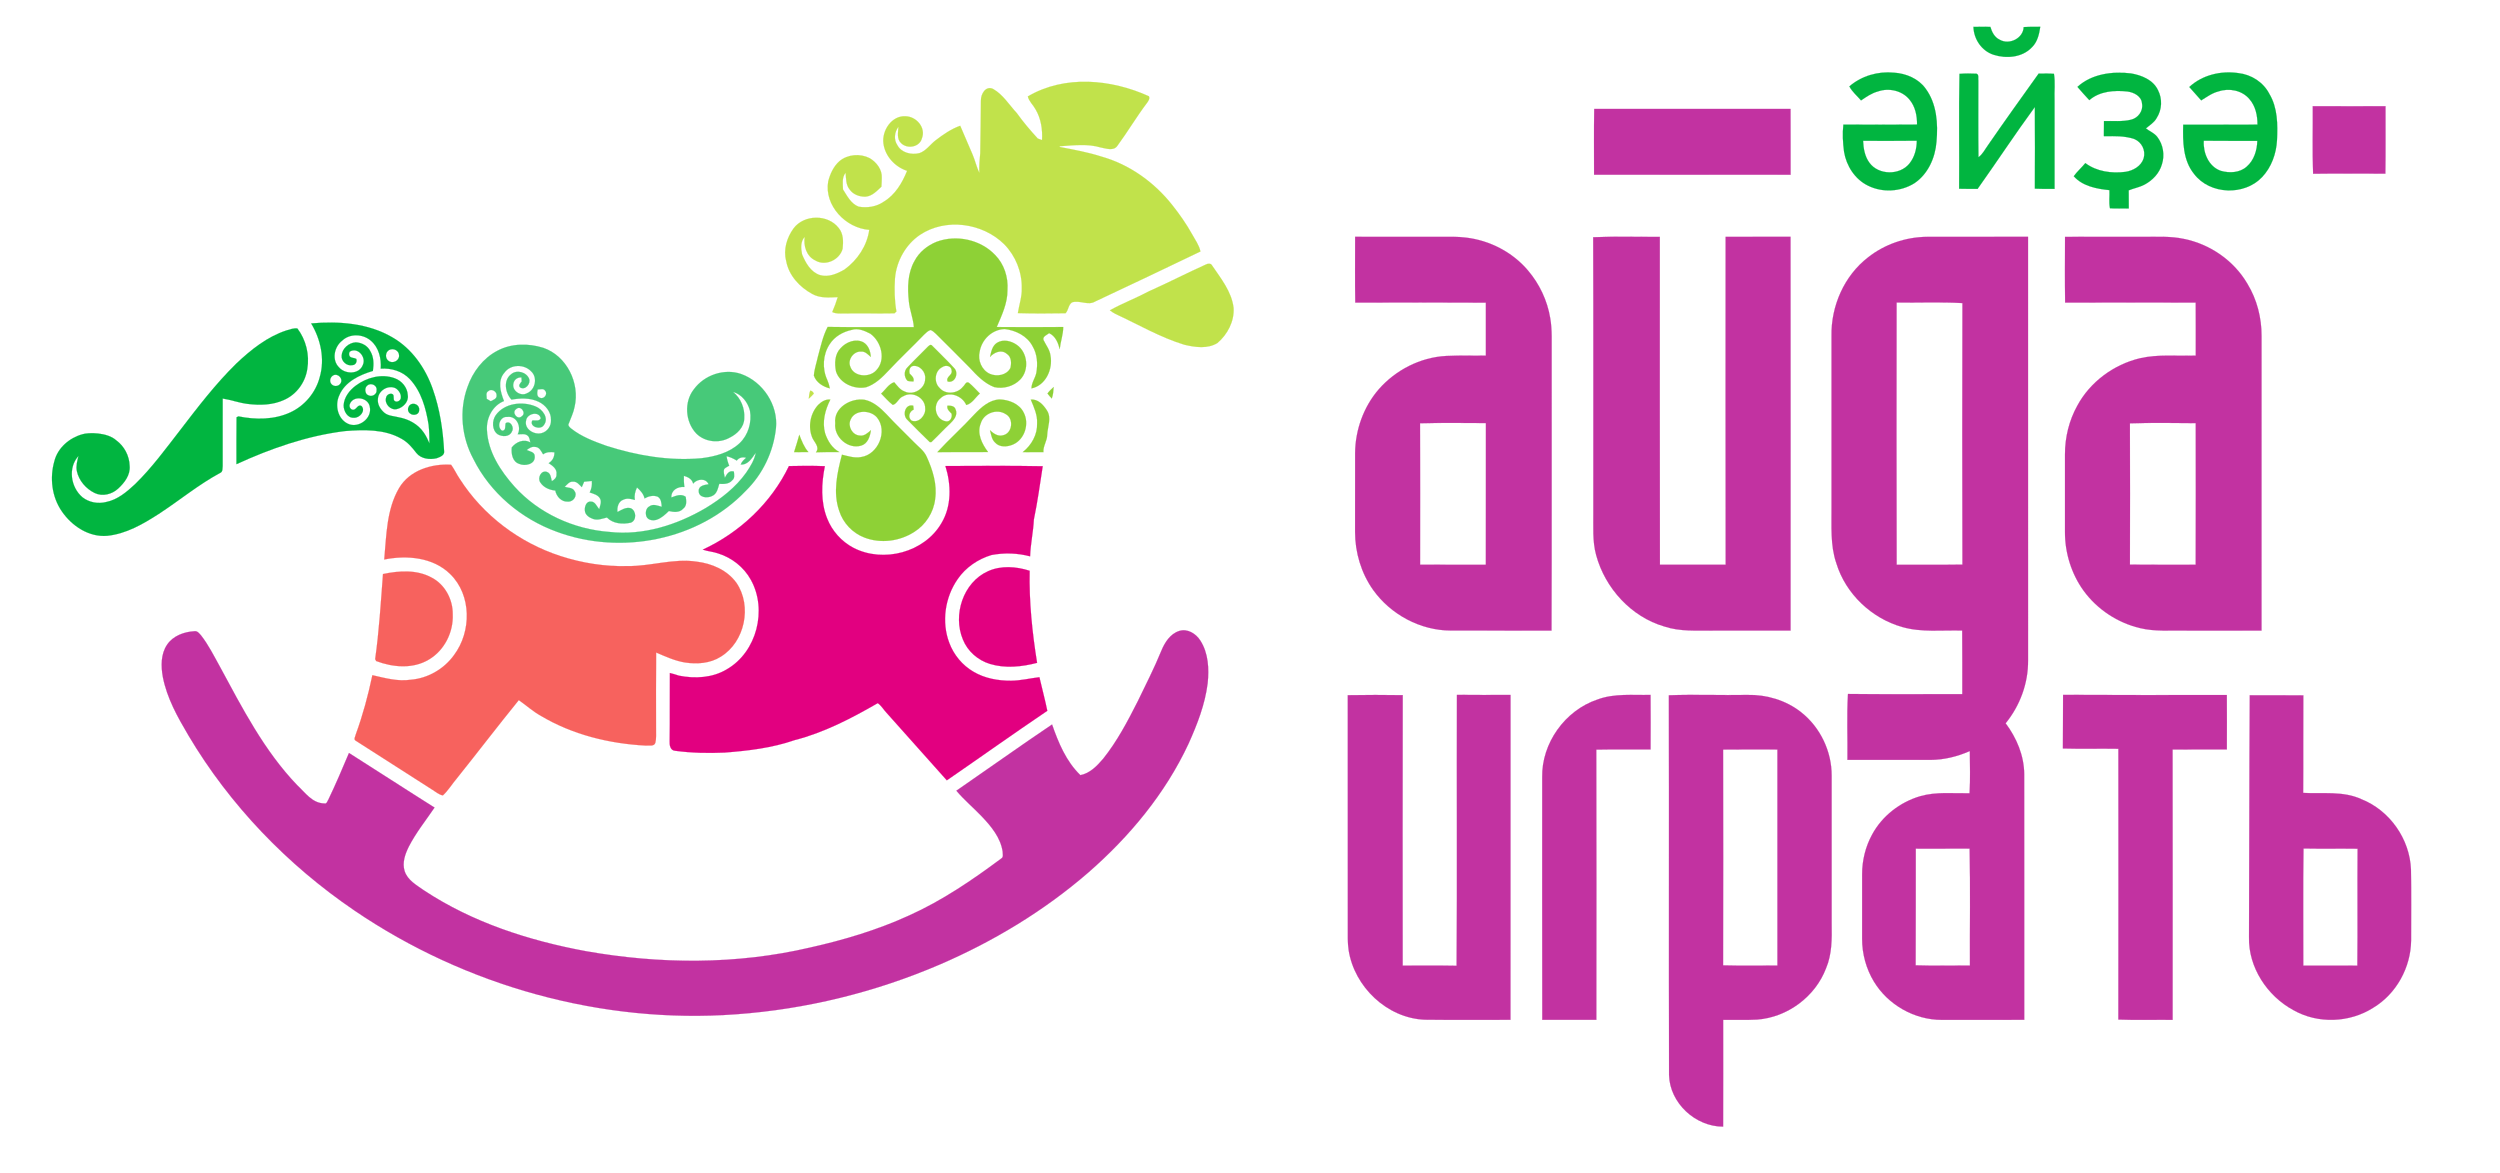
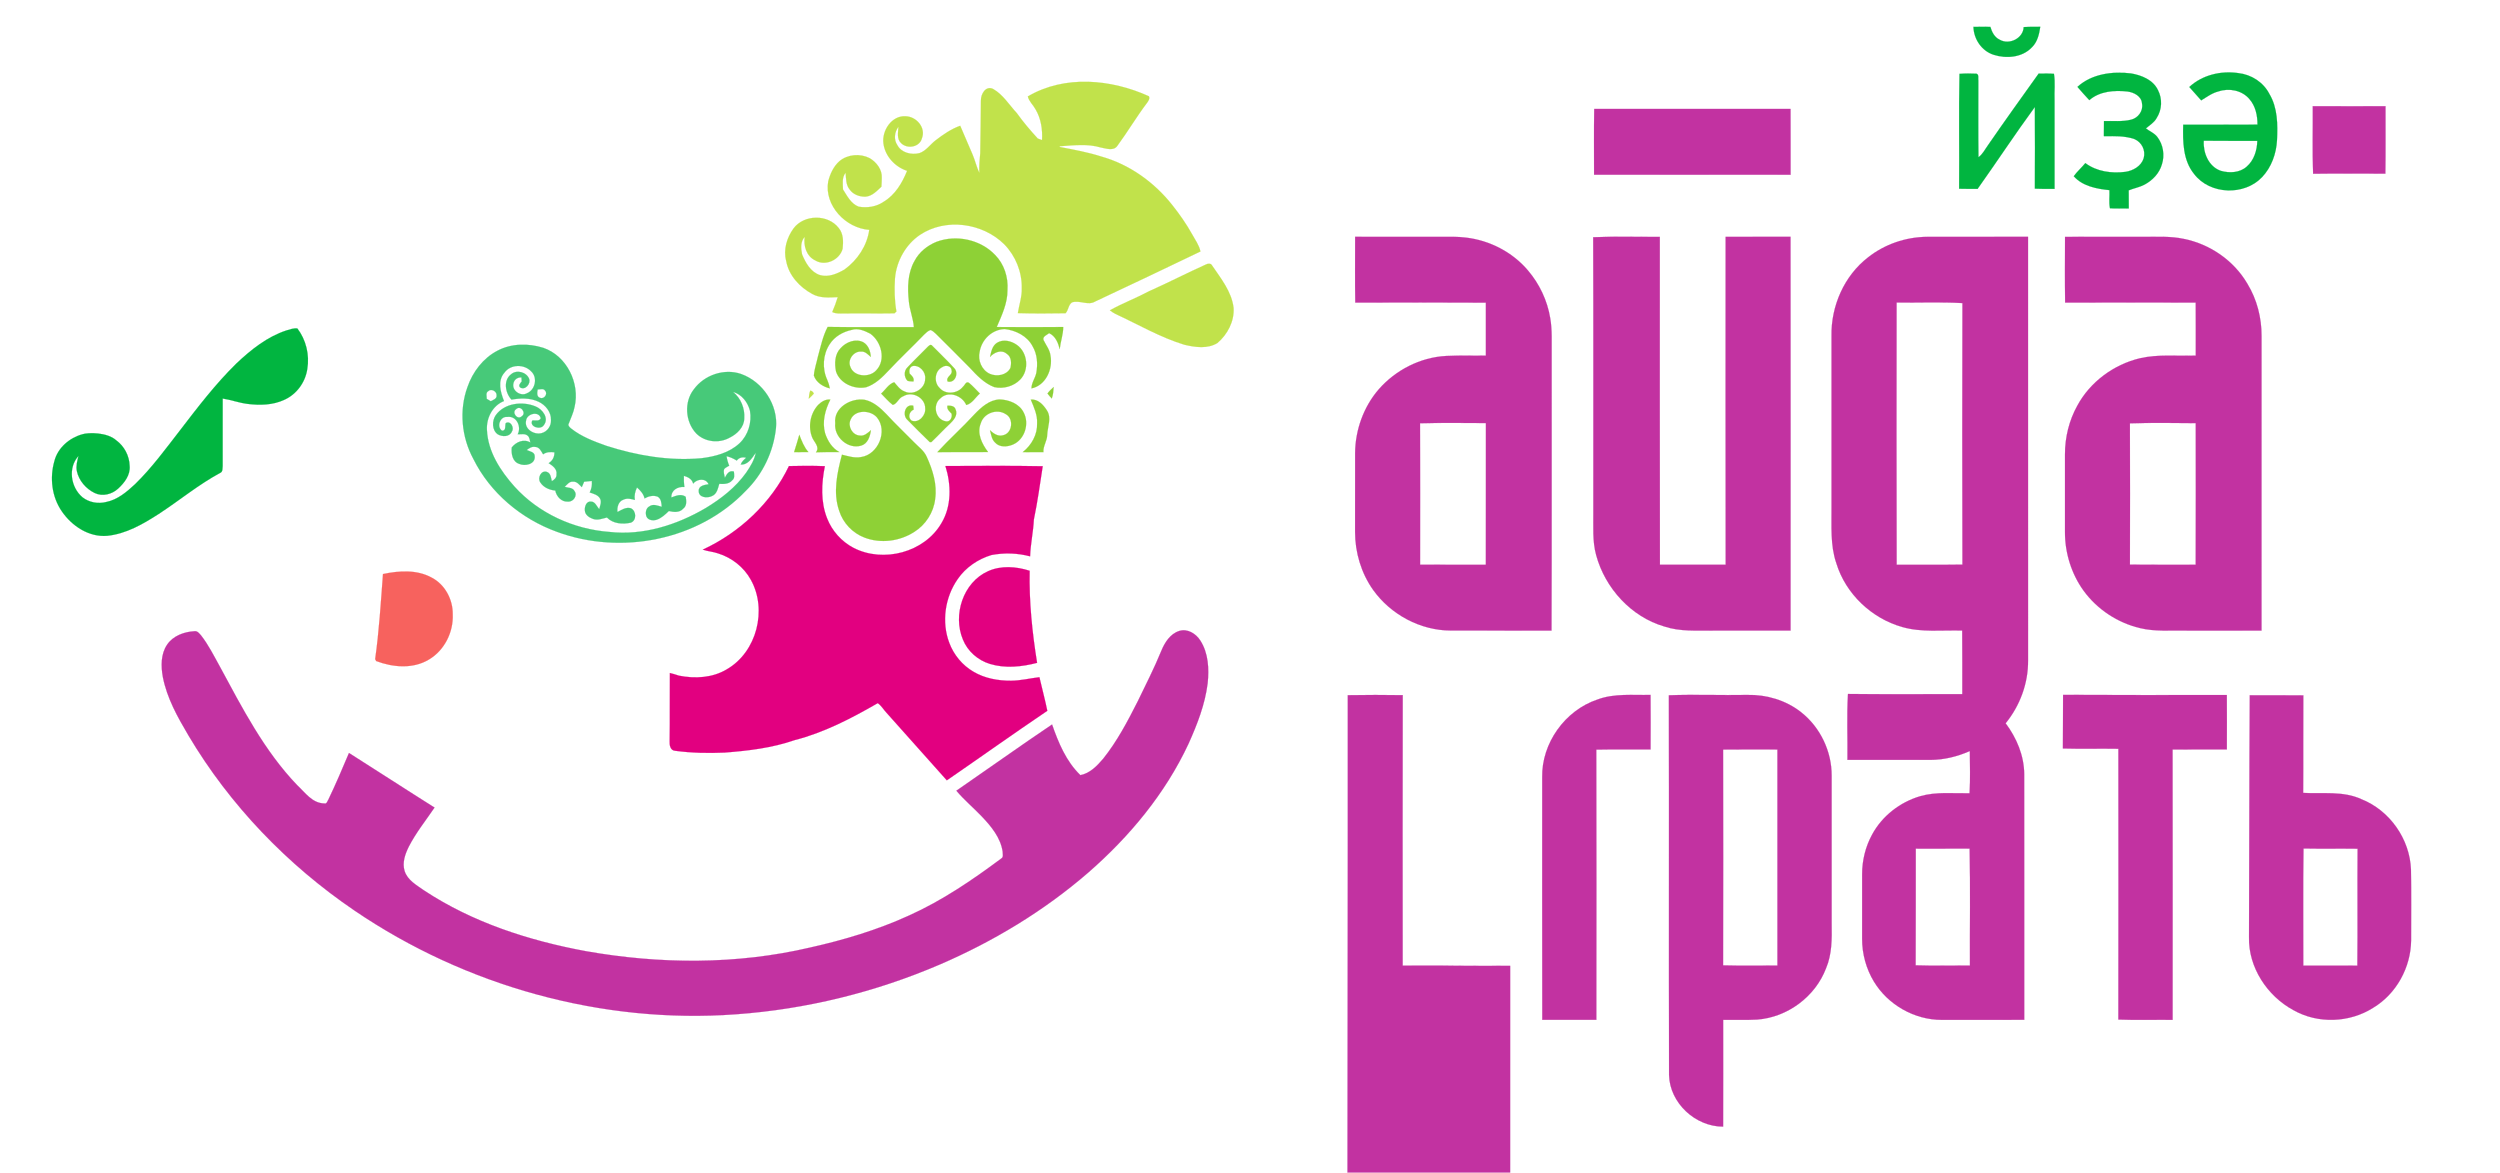
<svg xmlns="http://www.w3.org/2000/svg" version="1.1" id="Layer_1" x="0px" y="0px" width="1518px" height="712px" viewBox="0 0 1518 712" style="enable-background:new 0 0 1518 712;" xml:space="preserve">
  <style type="text/css">
	.st0{fill:#C1E24B;stroke:#C1E24B;stroke-width:0.094;stroke-miterlimit:10.43;}
	.st1{fill:#8ED136;stroke:#8ED136;stroke-width:0.094;stroke-miterlimit:10.43;}
	.st2{fill:#01B540;stroke:#01B540;stroke-width:0.094;stroke-miterlimit:10.43;}
	.st3{fill:#47C979;stroke:#47C979;stroke-width:0.094;stroke-miterlimit:10.43;}
	.st4{fill:#F7625E;stroke:#F7625E;stroke-width:0.094;stroke-miterlimit:10.43;}
	.st5{fill:#C232A1;stroke:#C232A1;stroke-width:0.094;stroke-miterlimit:10.43;}
	.st6{fill:#E20080;stroke:#E20080;stroke-width:0.094;stroke-miterlimit:10.43;}
</style>
  <path class="st0" d="M624.1,58.56c22.36-13.19,50.62-10.49,73.5-0.12  c0.76,1.34-0.31,2.9-1.11,3.99c-6.39,8.45-11.78,17.6-18.05,26.13  c-2.3,3.32-6.87,1.56-10.1,0.98c-8.11-2.41-16.6-1.28-24.87-0.73  c-0.01,0.11-0.01,0.33-0.01,0.44c8.51,1.62,17.07,3.18,25.34,5.83  c16.98,4.77,31.95,15.51,42.85,29.25c4.48,5.65,8.67,11.56,12.17,17.88  c1.85,3.41,4.28,6.61,5.09,10.49c-21.25,10.2-42.53,20.36-63.89,30.35  c-4.36,2.68-9.4-0.96-14.09,0.54c-2.33,1.53-2.13,4.81-3.96,6.61  c-9.64,0.15-19.3,0.24-28.93-0.07c0.79-5.05,2.56-9.97,2.38-15.15  c0.2-9.88-3.76-19.64-10.67-26.69c-13.18-13-35.55-16.12-51.17-5.67  c-8.71,5.9-14.28,15.98-15.16,26.4c-0.44,6.72-0.29,13.49,0.88,20.13  C544,189.43,543.41,189.97,543.11,190.25c-10.38,0.19-20.77-0.06-31.15,0.09  c-2.23,0.02-4.56,0.18-6.61-0.87c1.26-2.96,2.42-5.97,3.34-9.05  c-5.21,0.23-10.79,0.73-15.52-1.95c-7.65-4.14-14.29-11.32-15.81-20.12  c-1.79-6.77,0.45-14.13,4.5-19.67c6.39-8.53,20.89-8.69,27.4-0.22  c2.92,3.48,2.82,8.3,2.38,12.56c-1.76,6.78-10.51,10.87-16.66,7.07  c-5.3-2.49-7.18-8.81-6.35-14.26c-2.67,2.84-2.33,7.01-1.64,10.54  c2.11,5.17,5.22,10.81,10.87,12.66c5.22,1.53,10.53-0.82,14.98-3.41  c7.82-5.69,13.66-14.38,14.98-24.07  c-14.22-0.95-27.46-14.77-24.93-29.39c1.17-4.55,3.23-9.12,6.81-12.28  c5-4.21,12.54-4.79,18.31-1.87c4.16,2.43,7.69,6.93,7.39,11.97  c0,1.8-0.11,3.6-0.21,5.39c-2.79,2.58-5.6,5.74-9.65,6.04  c-3.64,0.12-7.5-1.3-9.63-4.36c-2.34-2.84-2.12-6.7-2.47-10.15  c-2.34,2.91-1.67,6.69-1.58,10.13c2.54,3.95,4.83,8.69,9.52,10.47  c5.18,0.89,10.78,0.07,15.16-2.99c7.01-4.16,11.28-11.42,14.25-18.78  c-7.33-2.39-13.36-8.88-14.37-16.63c-1.04-7.81,5.07-17.13,13.58-16.5  c6.47,0.21,12.3,6.94,9.78,13.38c-1.39,5.42-8.94,6.69-12.65,2.9  c-2.77-2.55-1.73-6.62-1.6-9.92c-2.41,3.19-2.99,7.82-0.64,11.2  c2.47,4.68,8.58,6.03,13.39,4.83c4.09-1.41,6.53-5.26,9.85-7.8  c4.6-3.52,9.42-6.88,14.91-8.83c2.45,5.86,5.06,11.66,7.52,17.52  c1.56,3.63,2.36,7.54,4.1,11.11c-0.18-4.02,0.19-8.03,0.55-12.04  c0.27-10.64,0.2-21.3,0.41-31.94c-0.1-3.83,2.89-9.19,7.4-7  c6.04,3.44,9.72,9.66,14.36,14.63c3.9,5.44,8.24,10.58,12.78,15.49  c0.64,0.23,1.93,0.7,2.57,0.93c0.38-6.48-0.62-13.12-3.98-18.75  C627.32,63.65,624.82,61.58,624.1,58.56z" />
  <path class="st1" d="M568.76,146.79c12.01-4.46,26.61-1.32,35.47,8.02  c5.49,5.53,8.04,13.58,7.5,21.28c0.09,7.98-3.44,15.32-6.51,22.48  c13.45,0.11,26.91,0.11,40.37-0.01c0,4.54-1.65,8.86-2.12,13.34  c-0.96-3.79-2.64-7.9-6.45-9.61c-1.31,1.12-4.13,1.98-3.4,4.19  c1.5,3.1,3.83,5.9,4.23,9.44c1.54,8.16-2.81,18.13-11.54,19.92  c0.01-3.35,2.2-6.11,2.93-9.3c1-5.5,0.65-11.48-2.29-16.38  c-3.26-6.17-10.17-9.61-16.89-10.38c-7.63,0.23-14,6.35-15.22,13.78  c-1.28,5.21,1.25,11.21,6.23,13.46c4.22,1.83,10.23,0.85,12.45-3.58  c0.75-3.01,0.67-6.88-2.31-8.69c-3.18-2.72-7.59-0.78-10.05,1.94  c0.67-3.08,1.31-6.62,4.15-8.5c3.79-2.43,8.75-1.2,12.19,1.28  c6.54,4.62,7.58,15.3,1.93,21.03c-3.97,4.08-10.19,5.78-15.71,4.55  c-6.1-2.31-10.64-7.19-14.97-11.86c-6.82-6.86-13.6-13.75-20.5-20.53  c-1-0.87-1.96-1.89-3.25-2.29c-1.56,0.5-2.73,1.71-3.89,2.81  c-7,7.3-14.42,14.19-21.33,21.59c-3.97,4.23-8.27,8.57-13.93,10.38  c-7.2,1.4-15.86-2.32-18.22-9.61c-0.96-4.76-0.82-10.44,2.78-14.12  c3.32-3.75,9.21-6.09,13.91-3.54c3.02,1.85,4.25,5.45,4.41,8.83  c-1.68-1.42-3.33-3.43-5.77-3.23c-4.51-0.43-8.44,4.84-6.71,9.04  c2.04,6.35,11.53,7,15.71,2.44c6.26-6.36,3.23-17.53-3.48-22.34  c-3.44-1.76-7.47-3.61-11.38-2.3c-5.31,1.14-10.36,4.03-13.33,8.67  c-4.2,6.33-4.65,14.87-1.45,21.72c0.71,1.63,1.23,3.35,1.55,5.11  c-4.1-0.96-8.31-3.63-9.68-7.76c0.28-3.98,1.67-7.78,2.49-11.66  c1.68-6.04,2.95-12.28,5.87-17.89c17.45,0.28,34.9,0.06,52.35,0.13  c-0.36-5.3-2.52-10.25-3.02-15.53c-0.9-8.3-0.82-17.24,3.44-24.69  C558.15,153.03,563.15,149.02,568.76,146.79z" />
  <path class="st0" d="M732.38,160.53c1.08-0.52,2.78-0.73,3.48,0.5  c5.4,8.02,11.98,15.98,13.17,25.92c0.5,8.17-3.68,16.08-9.79,21.31  c-6,3.73-13.67,2.6-20.2,1.03C704.42,204.82,691.16,197,677.34,190.63  c-1.24-0.6-2.33-1.4-3.42-2.2c7.72-4.32,16.04-7.46,23.85-11.62  C709.43,171.64,720.74,165.74,732.38,160.53z" />
  <path class="st2" d="M174.01,200.61c2.12-0.6,4.3-1.47,6.55-1.17  c5.26,6.91,7.47,16.04,6.02,24.6c-1.14,8.01-6.46,15.36-13.88,18.68  c-7.02,3.32-15.04,3.45-22.61,2.49c-5.05-0.66-9.86-2.45-14.88-3.23  c-0.04,13.67,0.02,27.34-0.01,41.01c-0.19,1.29,0.14,3.23-1.19,3.97  c-13.38,7.16-25.07,16.94-37.76,25.18  c-9.49,6.12-19.71,12.02-31.15,13.19  c-11.12,0.95-21.47-5.96-27.55-14.85  c-6.09-8.8-7.44-20.33-4.51-30.52c2.02-8.06,9.18-14.13,17-16.27  c3.55-1.16,15.081-1.292,20.55,3.69c4.91,3.57,7.97,9.46,8.12,15.52  c0.51,5.5-3.16,10.3-7.01,13.8c-3.74,3.46-9.45,4.92-14.18,2.66  c-5.29-2.55-9.62-7.5-10.85-13.32c-0.65-3.11,0.26-6.19,0.99-9.19  c-6.56,7.14-4.76,19.03,2.37,25.07c3.99,3.18,9.51,4.16,14.42,2.91  c6.96-1.39,12.54-6.16,17.58-10.85  c10.19-9.93,18.58-21.47,27.28-32.68  c10.79-14.07,21.6-28.22,34.3-40.66  C152.47,212.31,162.28,204.43,174.01,200.61z" />
  <g>
    <path class="st3" d="M301.92,213.02c8.52-4.58,18.91-4.66,27.99-1.81   c14.19,4.85,22.32,21.42,18.98,35.77c-0.65,3.55-2.28,6.79-3.53,10.14   c-0.76,1.28,0.53,2.33,1.41,3.06c6.29,5.02,13.96,7.85,21.47,10.54   c18.54,5.93,38.18,9.3,57.67,7.52c8.27-1.02,16.94-3.26,23.17-9.12   c5.26-4.97,7.52-12.65,6.31-19.73c-1.34-5.15-4.97-9.95-10.27-11.41   c4.74,3.8,7.2,10,6.79,16.02c-0.04,5.4-4.43,9.62-9,11.81   c-6.35,3.53-14.96,2.61-20.12-2.59c-6.68-6.99-7.55-19.11-1.51-26.78   c6.34-8.74,18.49-12.91,28.77-9.33   c13.19,4.72,22.52,18.81,21.11,32.85c-1.5,14.26-8,27.94-18.24,37.99   c-28.75,30.26-76.06,39.31-114.79,24.95   c-21.56-7.81-40.46-23.56-50.7-44.23   c-7.17-13.23-8.74-29.48-3.57-43.67   C287.02,225.86,293.28,217.57,301.92,213.02z M306.27,226.31   c-4.33,4.89-2.39,11.79-0.25,17.2C299.09,246.25,295.25,253.78,295.66,261   c0.56,13.23,8.2,24.9,16.77,34.49c14.67,16.24,35.89,25.87,57.6,27.5   c20.51,2.3,40.97-4.21,58.5-14.51c9.31-5.65,18.17-12.5,24.53-21.45   c2.54-3.7,5-7.63,5.86-12.11c-2.33,3.15-4.61,7.43-9.17,7.16   c0.63-1.71,1.95-2.96,3.3-4.11c-2.19-0.63-4.3-0.16-5.7,1.69   c-1.91-1.21-3.98-2.16-6.18-2.65c0.27,1.98,0.82,3.9,1.59,5.75   c-1.04,0.64-2.2,1.12-3.03,2.03c-0.65,1.75,0.08,3.57,0.41,5.3   c1.16-2.19,2.53-4.67,5.47-3.77c0.14,1.82,0.71,4.05-1.03,5.33   c-1.94,2.33-5.1,2.29-7.85,2.14c-0.82,2.76-1.42,6.23-4.45,7.42   c-2.84,1.45-8.19,0.94-8.01-3.19c-0.1-3.14,3.65-3.61,5.98-3.98   c-1.7-3.96-6.98-3.28-9.39-0.41c-0.58-2.72-3.17-4.03-5.61-4.71   c-0.08,2.26-0.01,4.53,0.32,6.78c-3.98-0.39-8.16,1.89-7.91,6.36   c2.83-1.02,5.94-2.43,8.7-0.4c0.39,2.48,0.79,5.47-1.52,7.19   c-2.22,2.54-5.77,2.14-8.71,1.44c-2.2,2.11-4.49,4.33-7.45,5.31   c-2.2,0.65-5.07,0.37-6.15-1.95c-0.76-2.15-0.41-5.11,1.85-6.21   c2.26-1.67,5.07-0.32,7.43,0.29c-0.15-2.22-0.3-4.89-2.45-6.14   c-2.66-1.05-5.59-0.31-7.98,1.05c-0.61-2.77-2.54-4.84-4.6-6.65   c-1.18,2.37-1.74,4.95-1.33,7.59c-2.24-0.67-4.67-1.26-6.9-0.19   c-3.07,1.02-3.99,4.6-3.62,7.5c2.49-1.25,5.09-3.1,8.03-2.3   c3.47,1.46,3.77,7.5,0.01,8.79c-4.92,1.08-10.75,0.66-14.44-3.15   c-2.78,0.64-5.72,1.93-8.55,0.82c-2.25-0.79-4.74-2.46-4.85-5.08   c-0.24-2.33,0.93-5.83,3.83-5.39c2.49,0.06,3.38,3.01,4.91,4.57   c0.48-2.06,1.6-4.4,0.48-6.44c-1.29-2.29-3.99-2.88-6.27-3.69   c1.13-2.17,1.53-4.57,1.29-6.99c-1.57,0.14-3.13,0.3-4.69,0.47   c-0.48,1.09-0.95,2.19-1.41,3.3c-1.51-1.44-2.95-3.52-5.3-3.34   c-2.27-0.24-3.65,1.8-5.09,3.17c2,0.64,4.84,0.32,5.93,2.53   c2.01,2.65-0.62,6.58-3.73,6.4c-4.01,0.42-7.2-3-7.9-6.7   c-3.53-0.34-7.15-1.86-9.11-4.95c-1.83-2.64,0.45-7.56,3.99-6.36   c2.39,0.8,2.45,3.59,3.02,5.62c1.55-0.86,3.01-2.19,2.83-4.14   c0.52-3.23-2.41-5.28-4.75-6.8c2.35-1.43,3.6-3.82,3.48-6.58   c-2.4-0.33-4.85-0.26-6.87,1.22c-1.15-1.89-2.25-4.5-4.85-4.5   c-1.97-0.38-3.62,0.78-5.1,1.89c1.84,0.89,4.95,1.14,4.85,3.84   c0.46,4.83-5.97,6.17-9.47,4.54c-4.1-1.36-4.84-6.23-4.46-9.96   c2.72-3.38,7.29-5.36,11.34-2.98c-0.47-1.38-0.43-3.11-1.63-4.11   c-1.66-1.53-4.07-0.81-6.09-0.89c2.43-4.56-0.7-11.43-6.39-10.53   c-4.31-0.54-6.69,6.05-3.12,8.36c2.63,0.01,1.65-2.93,2.23-4.6   c2.86-1.82,5.37,2.81,3.73,5.07c-1.32,3.38-5.83,3.31-8.52,1.74   c-3.64-2.48-3.63-8.27-1.26-11.65C306.34,244.74,317.14,243.5,325.1,246.75   c4.23,1.62,8.46,7.16,5.07,11.43c-2.01,3.15-8.95,0.88-6.96-2.84   c1.77-0.3,4.19,0.74,5.14-1.39c-1.1-4.62-8.4-2.82-8.92,1.36   c-1.31,5.24,4.99,9,9.53,7.66c3.42-0.91,5.84-4.38,5.6-7.9   c0.21-4.85-3.29-9.16-7.52-11.14c-5.12-2.44-11.01-2.24-16.47-1.29   c-3.79-4.02-5.11-11.73-0.2-15.41c3.37-2.93,9.29-1.32,10.91,2.78   c1.14,3.01-2.47,7.23-5.49,5.21c-1.25-1.2,0.22-2.65,0.99-3.61   c-0.04-0.61-0.11-1.83-0.15-2.44c-2.38-0.2-4.52,1.34-4.91,3.74   c-0.97,4.39,4.47,8.01,8.27,5.87c5.05-2.04,6.63-9.55,2.55-13.27   C318.26,220.93,309.97,221.08,306.27,226.31z M326.48,236.47   c-0.3,1.8-0.82,4.57,1.58,5.13c2.48,0.9,4.74-2.55,2.9-4.41   C329.96,235.62,327.96,236.55,326.48,236.47z M296.46,237.52   c-1.7,0.93-0.87,3.11-0.92,4.65c0.61,0.36,1.84,1.09,2.45,1.46   c1.44-0.77,3.83-1.48,3.54-3.58C301.79,237.66,298.25,235.68,296.46,237.52   z M313.29,248.51c-2.72,1.91,0.85,6.75,3.48,4.29   C319.89,250.88,316.09,245.65,313.29,248.51z" />
  </g>
  <path class="st1" d="M562.97,210.94c0.76-0.74,2.08-2.35,3.1-0.98  c4.41,4.53,9.04,8.86,13.3,13.54c2.96,2.94,0.61,9.38-3.97,8.14  c-1.24-3.02,3.18-3.8,2.44-6.68c-0.11-2.94-3.73-3.51-5.73-2.04  c-4.59,2.26-5.23,9.2-1.63,12.6c3.65,4.35,10.93,3.58,14.28-0.74  c1.11-0.88,1.81-3.49,3.58-2.34c2.41,1.95,4.43,4.33,6.63,6.51  C592.25,241.26,590.37,245,586.73,245.92c-2.49-5.8-10.94-8.88-15.74-4.03  c-4.82,3.83-3.16,12.58,3,13.89c2.82,0.83,4.42-2.26,3.8-4.63  c-1.32-1.4-3.01-2.66-2.5-4.84c1.94,0,4.33,0.07,4.95,2.37  c1.55,3.54-1.35,6.63-3.72,8.87c-3.76,3.54-7.26,7.36-11.02,10.89  c-0.24,0-0.71,0-0.95,0c-4.6-4.37-9.04-8.94-13.5-13.44  c-3.34-2.81-1.51-9.97,3.48-8.67c0.06,0.59,0.19,1.78,0.25,2.37  c-2.72,1.11-3.75,4.85-1.23,6.73c4.31,1.72,8.74-3.28,8.24-7.49  c0.09-6.43-7.82-10.66-13.26-7.38c-2.82,0.9-3.72,4.6-6.4,5.31  c-2.65-1.97-4.74-4.58-7.09-6.88c2.61-2.28,4.51-5.81,7.91-6.91  c1.86,2.1,3.5,4.62,6.28,5.61c5.31,2.69,12.56-1.64,12.54-7.62  c0.6-4.11-3.37-8.6-7.59-7.83c-1.95,0.57-2.29,2.86-1.88,4.57  c1.35,1.37,2.98,2.66,2.35,4.83c-1.22-0.17-2.54,0.05-3.68-0.48  c-2.08-2.23-2.21-6.06,0.12-8.17  C554.92,218.85,559.06,215.01,562.97,210.94z" />
  <path class="st1" d="M636.04,238.94c1.04-1.49,2.41-2.71,3.74-3.95  c-0.15,2.35-0.31,4.75-1.14,6.98C637.73,240.99,636.81,240.02,636.04,238.94  z" />
  <path class="st0" d="M492.03,237.16c1.02,0.24,1.73,0.86,2.13,1.85  c-0.95,1.09-2.01,2.08-3.07,3.06  C491.3,240.42,491.33,238.7,492.03,237.16z" />
  <path class="st1" d="M496.82,245.83c1.95-1.9,4.52-3.55,7.36-3.2  c-3.16,6.24-5.09,13.42-3.21,20.36c1.52,4.65,4.27,9.16,8.7,11.51  c-4.74-0.05-9.48-0.05-14.22,0.14c2.48-3.14-0.86-5.94-2.15-8.72  C490.48,259.31,491.92,251.1,496.82,245.83z" />
  <path class="st1" d="M507.16,257.01c-1.08-9.46,9.44-15.48,17.8-14.27  c5.4,1.14,9.68,5,13.39,8.87c5.27,5.77,10.99,11.1,16.44,16.7  c2.74,2.89,6.25,5.25,7.89,9.02c3.64,7.99,6.44,16.82,5.14,25.69  C566.9,311.17,562,318.73,555.04,323.03c-8.79,5.66-20.32,7.15-30.12,3.38  c-7.24-2.74-13.02-8.85-15.35-16.23c-3.89-11.13-1.22-23.07,1.67-34.09  c3.81,0.9,7.69,2.23,11.66,1.43c10.38-1.53,16.35-15.88,9.59-24.06  c-3.99-4.68-13.51-4.86-16.04,1.4c-1.87,3.98,1.1,9.37,5.57,9.61  c2.77,0.48,4.88-1.58,6.79-3.23c-0.49,3.69-1.86,8.11-5.84,9.32  C514.92,273.04,506.23,265.29,507.16,257.01z" />
  <path class="st1" d="M591.65,251.62c4.13-4.29,9.06-8.83,15.35-9.08  c5.61,0.2,11.87,2.57,14.53,7.87c3.66,6.76,0.7,16.52-6.53,19.54  c-3.45,1.46-8.08,1.79-10.78-1.23c-2.08-1.92-2.38-4.86-3.09-7.43  c2.12,1.93,4.79,3.89,7.86,3.02c5.79-1.11,6.79-10.25,1.65-12.87  c-5.36-3.53-13.38-0.5-15.14,5.64c-2.52,6.08,0.79,12.54,4.43,17.39  c-10.25,0.09-20.5-0.02-30.75,0.05C576.42,266.64,584.43,259.52,591.65,251.62z" />
  <path class="st1" d="M625.9,242.66c4.29-0.51,7.62,3.15,9.72,6.45  c3.07,4.57,0.44,9.96,0.24,14.93c-0.02,3.69-2.59,6.77-2.3,10.51  c-4.18-0.07-8.36-0.08-12.54-0.04c5.31-4.17,9-10.65,8.72-17.52  C630.01,251.91,627.79,247.23,625.9,242.66z" />
  <path class="st1" d="M485.34,264c1.44,3.68,2.84,7.46,5.49,10.48  c-2.89-0.01-5.78,0.02-8.66,0.06C483.28,271.04,484.36,267.54,485.34,264z" />
-   <path class="st4" d="M242.33,296.35c6.34-10.78,19.74-14.9,31.57-14.16  c2.01,2.73,3.37,5.88,5.3,8.67c14.11,22.09,36.22,38.7,61.1,46.77  c13.11,4.26,26.94,6.47,40.74,6.1c14.05,0.18,27.85-4.8,41.92-2.7  c9.26,1.09,18.65,5.16,24.22,12.9c9.62,14.13,5.11,35.86-9.53,44.81  c-6.43,4.11-14.43,4.63-21.79,3.51c-6.13-1.01-11.8-3.63-17.46-6.05  c-0.14,15.58-0.04,31.17-0.05,46.75c-0.07,2.67,0.25,5.42-0.42,8.05  c-0.74,2.46-3.98,1.5-5.91,1.71c-22.17-1.16-44.49-6.65-63.66-18.09  c-4.82-2.64-8.86-6.41-13.35-9.51c-12.71,15.65-24.96,31.7-37.56,47.45  c-2.92,3.4-5.23,7.37-8.53,10.41c-2.48-0.44-4.38-2.25-6.47-3.49  c-15.47-9.89-30.93-19.8-46.4-29.7c-1.58-0.79-0.21-2.65-0.02-3.84  c4.28-11.71,7.52-23.77,10.08-35.97c7.63,1.73,15.44,3.96,23.34,2.76  c10.42-0.85,20.22-6.56,26.29-15.04  c10.6-14.2,10.69-36.33-2.32-49.07C263,338.33,247.02,336.98,233.31,339.73  C234.68,325.08,234.67,309.42,242.33,296.35z" />
  <path class="st4" d="M232.55,348.56c9.76-2.06,20.64-2.79,29.66,2.22  c8.03,4.21,12.82,13.29,12.68,22.24  c0.48,10.82-5.02,21.85-14.41,27.42c-9.64,5.86-21.88,4.82-32.05,0.95  c-0.16-0.29-0.47-0.87-0.63-1.16  C230.22,383.1,231.24,365.81,232.55,348.56z" />
  <path class="st5" d="M101.48,391.42c3.62-5.38,10.3-7.78,16.55-8.14  c1.85-0.31,3.01,1.4,4.09,2.59c4.51,5.78,7.77,12.39,11.32,18.77  c13.62,25.19,26.93,51.17,46.92,72.03  c4.87,4.51,9.2,11.09,16.58,11.18c1.52,0.46,1.85-1.53,2.49-2.43  c4.45-9.27,8.48-18.74,12.47-28.21c17.36,10.97,34.56,22.21,51.95,33.14  c-5.3,7.84-11.3,15.26-15.63,23.72c-2.23,4.51-4.13,9.79-2.55,14.81  c1.78,5.59,7.23,8.54,11.72,11.73c29.53,19.53,63.87,30.59,98.48,36.97  c44.77,7.91,91.26,8.22,135.66-2.15c20.7-4.61,41.15-10.71,60.46-19.54  c20.13-9.05,38.45-21.54,56.09-34.69c1.38-0.88,0.69-2.79,0.73-4.11  c-1.24-8.45-6.93-15.31-12.63-21.31  c-5.05-5.32-10.74-10.04-15.47-15.66  c19.4-13.36,38.56-27.07,58.1-40.22  c3.87,11.12,8.57,22.46,17.21,30.78c5.81-1.15,10.08-5.59,13.77-9.91  c8.53-10.63,14.89-22.78,21.03-34.89  c4.91-10.16,10.06-20.21,14.32-30.67  c2.08-5.05,5.36-10.32,10.84-12.08c5.04-1.63,10.21,1.61,12.85,5.8  c4.92,7.62,5.36,17.19,4.46,25.96c-1.6,12.85-6.37,25.06-11.66,36.79  c-14.09,30.2-35.82,56.34-60.84,78.14  c-26.82,23.25-57.56,41.78-90.12,55.82  c-39.15,16.81-81.09,27.14-123.6,30.22  c-81.47,6.05-164.44-17.13-231.88-63.02  c-40.65-27.65-75.6-63.9-100.73-106.23  c-6.6-11.18-13.13-22.77-15.6-35.67  C97.7,404.43,97.62,397.1,101.48,391.42z" />
  <path class="st6" d="M599.88,346.87c-15.1,6.78-21.44,26.58-15.19,41.46  c2.84,7.11,9.1,12.57,16.39,14.79c9.31,2.84,19.34,1.77,28.63-0.64  c-2.96-18.47-4.92-37.18-4.51-55.91  C617.04,343.97,607.84,343.24,599.88,346.87z M631.13,411.2  c-5.73,0.67-11.38,2.1-17.18,2.14c-7.9,0.06-16.03-1.41-22.9-5.49  c-6.68-3.89-11.89-10.17-14.61-17.39c-4.87-12.74-2.7-27.75,5.09-38.88  c4.88-7.08,12.33-12.13,20.52-14.59c7.78-1.45,15.78-1.22,23.43,0.82  c0.24-7.51,1.92-14.87,2.28-22.35c2.22-10.69,3.72-21.56,5.38-32.36  c-19.68-0.38-39.38-0.16-59.07-0.13c3.53,11.28,3.86,24.25-2.39,34.66  c-10.32,17.82-35.29,24.38-53.4,15.04c-7.25-3.79-13.06-10.24-16.04-17.87  C498.21,304.74,498.75,293.5,500.85,283.07c-7.26-0.28-14.54-0.25-21.81-0.06  c-10.76,22.39-29.84,40.32-52.31,50.73c3.01,1.06,6.25,1.21,9.26,2.27  c8.35,2.58,15.7,8.34,19.92,16.02  c10.17,18.15,3.62,43.86-14.53,54.35c-8.71,5.27-19.35,5.83-29.13,3.89  c-1.81-0.63-3.65-1.15-5.5-1.62c-0.15,13.77,0.08,27.53-0.15,41.3  c-0.13,2.31,0.32,5.67,3.23,5.91c10.02,1.35,20.16,1.55,30.24,1.1  c14.29-1.1,28.75-2.82,42.33-7.54C500.36,444.84,517,436.15,532.97,426.95  c2.18,1.47,3.5,3.91,5.3,5.81c12.23,13.67,24.4,27.4,36.64,41.06  c20.38-14.01,40.52-28.38,61.01-42.22  C634.54,424.76,632.68,418.01,631.13,411.2z" />
  <g>
    <path class="st2" d="M1198.28,16.33c3.41-0.07,6.84-0.07,10.27-0.02   c0.92,3.13,2.49,6.32,5.61,7.77c5.75,3.43,14.35-0.75,14.63-7.64   c3.34-0.22,6.7-0.2,10.06-0.15c-0.68,4.45-1.7,9.17-5.07,12.42   c-5.84,6.25-15.58,7.03-23.33,4.52   C1203.27,30.89,1198.49,23.77,1198.28,16.33z" />
    <g>
-       <path class="st2" d="M1122.94,52.45c7.4-6.39,17.4-9.27,27.09-8.32    c7.28,0.47,14.77,3.54,19.14,9.6c6.85,9.2,7.67,21.32,6.65,32.36    c-0.74,9.74-5.18,19.72-13.52,25.24    c-8.3,5.13-19.29,5.76-28.04,1.4    c-7.91-3.84-13.13-11.99-14.54-20.53    c-0.73-5.48-1.05-11.03-0.42-16.55    c14.91,0.09,29.82,0.13,44.74-0.01c0.04-5.35-1.05-10.94-4.57-15.14    c-4.47-5.53-12.55-7.3-19.14-4.99C1136.5,56.5,1133.24,58.8,1130.02,60.98    C1127.64,58.16,1124.66,55.77,1122.94,52.45z M1131.26,85.5    c0.21,4.66,1.03,9.52,3.87,13.35c5.55,7.59,18.38,7.74,24.26,0.47    c3.15-3.87,4.47-8.95,4.49-13.88C1153,85.61,1142.13,85.49,1131.26,85.5z" />
-     </g>
+       </g>
    <path class="st2" d="M1261.42,52.76c8.67-7.95,21.26-9.54,32.52-8.18   c6.42,1.09,13.43,3.9,16.38,10.15c2.75,5.29,2.45,11.9-0.79,16.9   c-1.47,2.79-4.27,4.35-6.55,6.36c2.27,1.73,5.1,2.81,6.9,5.13   c3.62,4.67,4.65,11.14,2.8,16.73c-1.55,5.4-5.72,9.73-10.62,12.3   c-3,1.59-6.4,2.14-9.52,3.43c0.07,3.66,0.05,7.32,0.05,10.98   c-3.81-0.03-7.62,0.17-11.41-0.09c-0.76-3.6-0.13-7.36-0.33-11.02   c-7.68-0.75-16.38-2.41-21.66-8.45c2.07-2.88,4.79-5.2,7.02-7.96   c6.91,5.17,15.96,6.39,24.34,5.32c4.73-0.7,9.69-3.52,11.12-8.34   c1.33-4.72-1.22-9.75-5.7-11.61c-5.94-2.03-12.31-1.73-18.49-1.76   c0.01-3.04,0.02-6.08,0.06-9.12c5.46-0.2,11.03,0.51,16.39-0.83   c4.31-0.98,7.61-5.37,6.71-9.84c-0.26-4.4-4.85-6.75-8.72-7.28   c-7.99-0.91-16.95-0.27-23.29,5.23   C1266.11,58.22,1263.82,55.44,1261.42,52.76z" />
    <g>
      <path class="st2" d="M1329.34,52.83c7.91-7.35,19.31-10.01,29.84-8.43    c7.82,0.86,15.17,5.56,18.78,12.64c5.03,8.39,5.08,18.53,4.63,28    c-0.42,8.21-3.35,16.49-9.07,22.51c-10.76,11.4-31.68,10.71-41.25-1.91    c-6.81-8.33-6.9-19.7-6.62-29.92    c15.03-0.04,30.06,0.06,45.09-0.05c0.05-5.48-1.16-11.23-4.84-15.46    c-4.44-5.36-12.34-6.92-18.77-4.73c-3.94,0.95-7.18,3.41-10.56,5.47    C1334.2,58.2,1331.74,55.54,1329.34,52.83z M1338.12,85.45    c-0.48,7.34,2.96,15.75,10.36,18.29c5.21,1.49,11.51,1.24,15.73-2.57    c4.47-3.86,6.29-9.91,6.44-15.65    C1359.8,85.47,1348.96,85.6,1338.12,85.45z" />
    </g>
    <path class="st2" d="M1189.58,114.6c0.2-23.25-0.25-46.53,0.22-69.76   c3.44-0.27,6.91-0.27,10.37-0.08c1.62,0.6,0.8,2.89,1.08,4.21   c0.01,15.5-0.12,31,0.07,46.5c2.59-1.85,3.97-4.8,5.8-7.31   c10.05-14.62,20.42-29.01,30.73-43.45c3.09,0,6.2-0.16,9.3,0.11   c0.89,5.27,0.12,10.82,0.37,16.19c0.01,17.88-0.02,35.77,0.01,53.65   c-3.99,0.04-7.98,0.11-11.96-0.11c0.08-16.53,0.1-33.06-0.01-49.58   c-11.96,16.31-23.06,33.24-34.78,49.73   C1197.04,114.67,1193.3,114.7,1189.58,114.6z" />
    <path class="st5" d="M1404.31,64.47c14.73,0.08,29.45,0.04,44.18,0.02   c-0.04,13.65,0.11,27.31-0.08,40.96   c-14.64-0.02-29.27-0.15-43.89,0.06   C1403.98,91.85,1404.41,78.15,1404.31,64.47z" />
    <path class="st5" d="M968.01,66.14c39.73,0.06,79.47,0.02,119.21,0.02   c0.07,13.31,0,26.61,0.03,39.92c-39.78,0.07-79.56,0.03-119.33,0.02   C967.94,92.78,967.76,79.46,968.01,66.14z" />
    <g>
      <path class="st5" d="M822.84,143.8c17.37-0.06,34.74,0,52.11-0.02    c5.05,0.01,10.13-0.14,15.16,0.49    c14.43,1.69,28.24,8.8,37.65,19.93    c6.99,8.19,11.76,18.28,13.52,28.91    c1.28,7.24,0.8,14.63,0.89,21.94    C942.11,271,942.28,326.95,942.08,382.9    c-20.38-0.06-40.76,0.02-61.13-0.04    c-18.48-0.02-36.47-9.68-47.17-24.65    c-7.26-10.23-10.98-22.77-10.98-35.28c0.04-15.95,0-31.91,0.03-47.86    c0.12-14.05,5.16-28.09,14.39-38.73c10.25-11.68,25.17-19.33,40.75-20.19    c8.07-0.44,16.16-0.07,24.25-0.23c0.02-10.72,0.01-21.43,0-32.14    c-26.43-0.16-52.86-0.1-79.3-0.03    C822.68,170.44,822.87,157.12,822.84,143.8z M862.24,257.02    c0.11,28.61,0.06,57.22,0.03,85.84    c13.3,0.08,26.61,0.02,39.93,0.03    c0.09-28.67-0.01-57.34,0.05-86.01    C888.91,256.88,875.57,256.62,862.24,257.02z" />
    </g>
    <path class="st5" d="M967.38,144.05c13.46-0.6,26.97-0.14,40.46-0.23   c0.03,66.35-0.09,132.71,0.06,199.07c13.3,0.01,26.61,0.02,39.92,0   c-0.1-66.36-0.05-132.72-0.03-199.08   c13.14-0.05,26.28-0.05,39.42-0.01   c0.08,79.69,0.04,159.39,0.02,239.08c-15.74,0.01-31.48,0-47.21,0   c-9.82-0.07-19.9,0.68-29.38-2.46   c-20.18-5.86-35.98-23.24-41.44-43.32c-2.35-8.5-1.62-17.38-1.73-26.09   C967.41,255.36,967.59,199.7,967.38,144.05z" />
    <g>
      <path class="st5" d="M1134.28,156.28c10.08-7.98,22.86-12.33,35.7-12.47    c20.47-0.06,40.95-0.04,61.44-0.01c0.04,85.75,0,171.5,0.01,257.25    c0.15,13.79-4.92,27.46-13.62,38.12    c6.67,8.9,11.19,19.6,11.29,30.86    c0.07,49.73,0.01,99.46,0.03,149.2    c-16.7,0.07-33.4,0.01-50.09,0.03    c-16.51,0.04-32.67-9.11-41.19-23.23    c-4.73-7.8-7.2-16.93-7.17-26.05    c-0.02-13.01-0.02-26.02,0.01-39.03    c-0.03-8.4,2.01-16.83,6.06-24.21    c6.08-11.29,16.98-19.71,29.23-23.3c9.73-2.79,19.95-1.6,29.93-1.77    c0.54-8.54,0.18-17.11,0.18-25.66c-7.58,3.39-15.8,5.37-24.12,5.39    c-16.74,0.03-33.48,0.01-50.21-0.01    c0.18-13.33-0.47-26.72,0.33-40.02    c23.13,0.26,46.27,0.08,69.41,0.09    c-0.03-12.87,0.08-25.73-0.06-38.59c-12.14-0.36-24.57,1.25-36.41-2.16    c-18.61-5.26-34.29-20.09-39.98-38.65    c-3.79-10.95-2.84-22.66-2.95-34.03c0-34.69,0.01-69.38,0-104.07    C1111.77,185.81,1119.81,167.44,1134.28,156.28z M1151.62,183.71    c-0.06,53.07-0.11,106.15,0.03,159.21    c13.31-0.11,26.63,0.11,39.94-0.11c-0.14-52.92-0.14-105.85,0-158.77    C1178.3,183.27,1164.94,183.88,1151.62,183.71z M1163.26,515.29    c-0.07,23.61,0.06,47.23-0.08,70.85    c10.98,0.36,21.98,0.11,32.97,0.12    c-0.1-23.67,0.3-47.35-0.2-71.01    C1185.05,515.34,1174.15,515.27,1163.26,515.29z" />
    </g>
    <g>
      <path class="st5" d="M1253.89,143.82c16.03-0.09,32.08-0.02,48.12-0.04    c7.99,0.07,16.09-0.43,23.97,1.27    c15.94,3.17,30.45,13.19,38.65,27.28    c5.78,9.49,8.63,20.6,8.58,31.68    c-0.02,59.63,0.01,119.25-0.01,178.88c-15.42-0.02-30.83,0-46.24-0.01    c-9.17-0.17-18.49,0.68-27.5-1.49c-13.59-3.2-25.99-11.36-34.24-22.64    c-7.45-10.29-11.39-22.99-11.36-35.67c0-15.69-0.02-31.39,0-47.07    c-0.03-10.31,2.46-20.64,7.47-29.66    c7.78-14.44,22.1-24.98,37.99-28.8    c11.13-2.56,22.63-1.26,33.94-1.64c0-10.72,0.06-21.45-0.03-32.17    c-26.42-0.07-52.85-0.09-79.28,0.01    C1253.74,170.44,1253.88,157.13,1253.89,143.82z M1293.28,257.07    c0.1,28.59,0.09,57.18,0.01,85.76    c13.3,0.14,26.61,0.04,39.92,0.06c0.13-28.66,0.07-57.31,0.03-85.96    C1319.92,256.86,1306.58,256.58,1293.28,257.07z" />
    </g>
-     <path class="st5" d="M818.36,422.12c11.12-0.17,22.26-0.2,33.38-0.02   c-0.12,54.73-0.06,109.47-0.03,164.2   c10.91,0.07,21.81-0.12,32.72,0.1c0.46-54.81,0.01-109.65,0.22-164.48   c10.85,0.14,21.7,0.05,32.55,0.03   c-0.03,65.76,0.01,131.52-0.03,197.28c-17.4,0-34.81,0.14-52.21-0.08   c-22.8-0.99-42.59-19.95-46.06-42.22c-0.7-4.59-0.48-9.25-0.51-13.88   C818.37,516.08,818.43,469.1,818.36,422.12z" />
+     <path class="st5" d="M818.36,422.12c11.12-0.17,22.26-0.2,33.38-0.02   c-0.12,54.73-0.06,109.47-0.03,164.2   c10.91,0.07,21.81-0.12,32.72,0.1c10.85,0.14,21.7,0.05,32.55,0.03   c-0.03,65.76,0.01,131.52-0.03,197.28c-17.4,0-34.81,0.14-52.21-0.08   c-22.8-0.99-42.59-19.95-46.06-42.22c-0.7-4.59-0.48-9.25-0.51-13.88   C818.37,516.08,818.43,469.1,818.36,422.12z" />
    <path class="st5" d="M969.91,424.78c10.33-3.91,21.52-2.53,32.31-2.83   c0.1,11.04,0.06,22.08,0.01,33.13c-10.99,0.06-21.97-0.13-32.95,0.1   c0.14,54.68,0.07,109.37,0.03,164.06c-10.95,0.03-21.89,0.03-32.84,0   c-0.11-49.09-0.02-98.18-0.04-147.27   C936.04,451.24,950.3,431.36,969.91,424.78z" />
    <g>
      <path class="st5" d="M1013.33,422.17c15.88-0.56,31.77,0.07,47.66-0.2    c11.61-0.26,23.4,3.2,32.56,10.43    c11.67,9.12,18.7,23.82,18.62,38.62c0.01,29.99,0,59.98,0.01,89.97    c0.15,9.06,0.21,18.42-3.4,26.92    c-6.51,17.24-23.46,29.82-41.82,31.17    c-6.88,0.38-13.77,0.07-20.65,0.18c0,21.61,0.07,43.22-0.03,64.83    c-16.83,0-32.4-14.32-32.83-31.34    C1013.28,575.89,1013.51,499.03,1013.33,422.17z M1046.26,455.14    c0.11,43.67,0.12,87.35-0.01,131.02c10.99,0.31,22,0.1,33,0.11    c-0.01-43.72,0.01-87.45-0.01-131.17    C1068.24,455.08,1057.25,455.02,1046.26,455.14z" />
    </g>
    <path class="st5" d="M1252.7,421.92c33.14,0.18,66.28,0.11,99.43,0.07   c0.07,11.02,0.06,22.05,0.01,33.08c-10.98,0.04-21.96-0.05-32.94,0.05   c0.08,54.71,0.04,109.42,0.02,164.13c-10.99-0.11-21.99,0.25-32.96-0.18   c0.1-54.81,0.05-109.61,0.02-164.41   c-11.23-0.2-22.46,0.16-33.68-0.18   C1252.74,443.62,1252.56,432.77,1252.7,421.92z" />
    <g>
      <path class="st5" d="M1366.05,422.15c10.84,0.08,21.69-0.07,32.54,0.08    c-0.15,19.74,0.06,39.48-0.1,59.22    c11.79,0.65,24.21-1.3,35.32,3.8c17.25,6.83,29.43,24.22,30.13,42.75    c0.25,14.32,0.11,28.66,0.08,42.99c-0.15,16.36-8.91,32.46-23.01,40.92    c-14.33,9.15-33.61,9.88-48.43,1.45c-15.94-8.59-27.42-26-26.98-44.36    C1365.81,520.05,1365.73,471.1,1366.05,422.15z M1398.7,515.21    c-0.35,23.69-0.09,47.4-0.13,71.11    c10.93-0.01,21.87-0.05,32.81,0.02c0.26-23.67-0.05-47.34,0.15-71    C1420.58,515.19,1409.64,515.42,1398.7,515.21z" />
    </g>
  </g>
-   <path class="st2" d="M249.091,245.773c-1.137,0.873-1.795,2.695-1.011,4.217  c1.465,2.845,6.44,2.41,6.42-0.96  C254.91,245.79,251.104,244.227,249.091,245.773z M269.66,274.06  c-0.67-12.78-2.59-25.65-6.87-37.75c-4.42-12.76-12.66-24.63-24.52-31.46  c-14.75-8.64-32.62-9.95-49.32-8.47c5.8,9.65,8.41,21.61,5.21,32.6  c-2.4,9.31-9.09,17.36-17.81,21.4c-9.84,4.58-21.14,4.56-31.6,2.44  c-0.27,0.14-0.83,0.42-1.11,0.57c-0.17,9.48-0.01,18.96-0.06,28.45  c20.91-9.56,42.94-17.29,65.85-20.1  c11.49-0.88,23.9-1.28,34.26,4.61c3.78,2.03,6.57,5.34,9.13,8.69  c2.89,3.62,8.11,4.19,12.36,3.19  C267.03,277.52,269.97,276.56,269.66,274.06z M236.29,212.51  c2.57-1.39,6.12,0.34,6.04,3.42c0.14,3.23-4.05,5.14-6.48,3.15  C233.67,217.48,233.92,213.79,236.29,212.51z M200.98,232.88  c-1.055-1.622-0.438-3.781,1.1-4.81c2.793-1.868,6.561,1.716,4.73,4.69  C205.503,234.883,202.343,234.976,200.98,232.88z M225.1,240.41  c-0.702-0.023-2.155-0.596-2.56-1.17c-0.982-1.394-1.11-3.93,0.5-5.2  c2.15-1.87,6.11-0.13,5.63,2.86  C228.91,239.04,226.799,240.465,225.1,240.41z M257.28,262.64  c-3.44-5.09-9.2-8.16-15.15-9.24c-2.92-0.77-6.27-0.76-8.71-2.74  c-2.45-2.08-4.41-5.19-3.96-8.52c0.3-5,6.23-8.63,10.78-6.4  c2.05,1.32,3.65,3.81,3.09,6.32c-0.65,1.68-2.664,2.312-3.78,1.36  c-1.061-0.905,0.048-3.258-1.12-4.04c-1.212-0.811-3.62,0.12-3.96,1.97  c-1.2,3.79,2.63,7.91,6.49,7.04c3.69-0.84,7.27-4.35,6.64-8.39  c-0.18-4.69-3.62-8.81-7.98-10.34c-7.91-2.9-16.96-0.45-23.54,4.46  c-3.83,2.83-7.09,7-7.42,11.91c-0.04,3.51,2.3,7.97,6.35,7.61  c3.34,0.21,7.23-4.2,4.49-7.11c-2.08-1.22-2.852,1.767-4.6,2.24  c-1.591,0.431-3.25-1.47-2.5-3.42c2.18-5.61,11.25-4.03,12.15,1.64  c1.62,7.13-7.02,13.43-13.41,10.26c-6.13-2.95-7.9-11.24-5.19-17.12  c3.45-8.32,12.32-12.49,20.47-14.9c0.57-4.03,0.61-8.38-1.56-11.98  c-1.62-3.32-5.23-5.23-8.83-5.38c-4.21,0.25-8.34,3.75-8.58,8.07  c-0.33,3.38,3.15,6.52,6.5,5.77c1.95-0.01,3.01-2.06,2.39-3.8  c-1.26-0.72-3.208-0.415-4.02-1.6c-0.537-0.784-0.502-1.992,0.08-2.82  c4.88-2.95,10.13,3.39,7.94,8.09c-2.19,5.87-10.68,5.82-14.43,1.55  c-4.67-4.54-3-12.59,1.87-16.31c4.68-4.46,12.5-4.11,17.3-0.04  c4.94,4.06,6.55,10.93,6.11,17.06c6.42-0.45,13.11,1.53,17.6,6.29  c7.06,7.48,9.88,17.86,11.46,27.76c0.44,3.76,0.5,7.55,0.51,11.34  C259.75,266.95,258.73,264.67,257.28,262.64z" />
</svg>